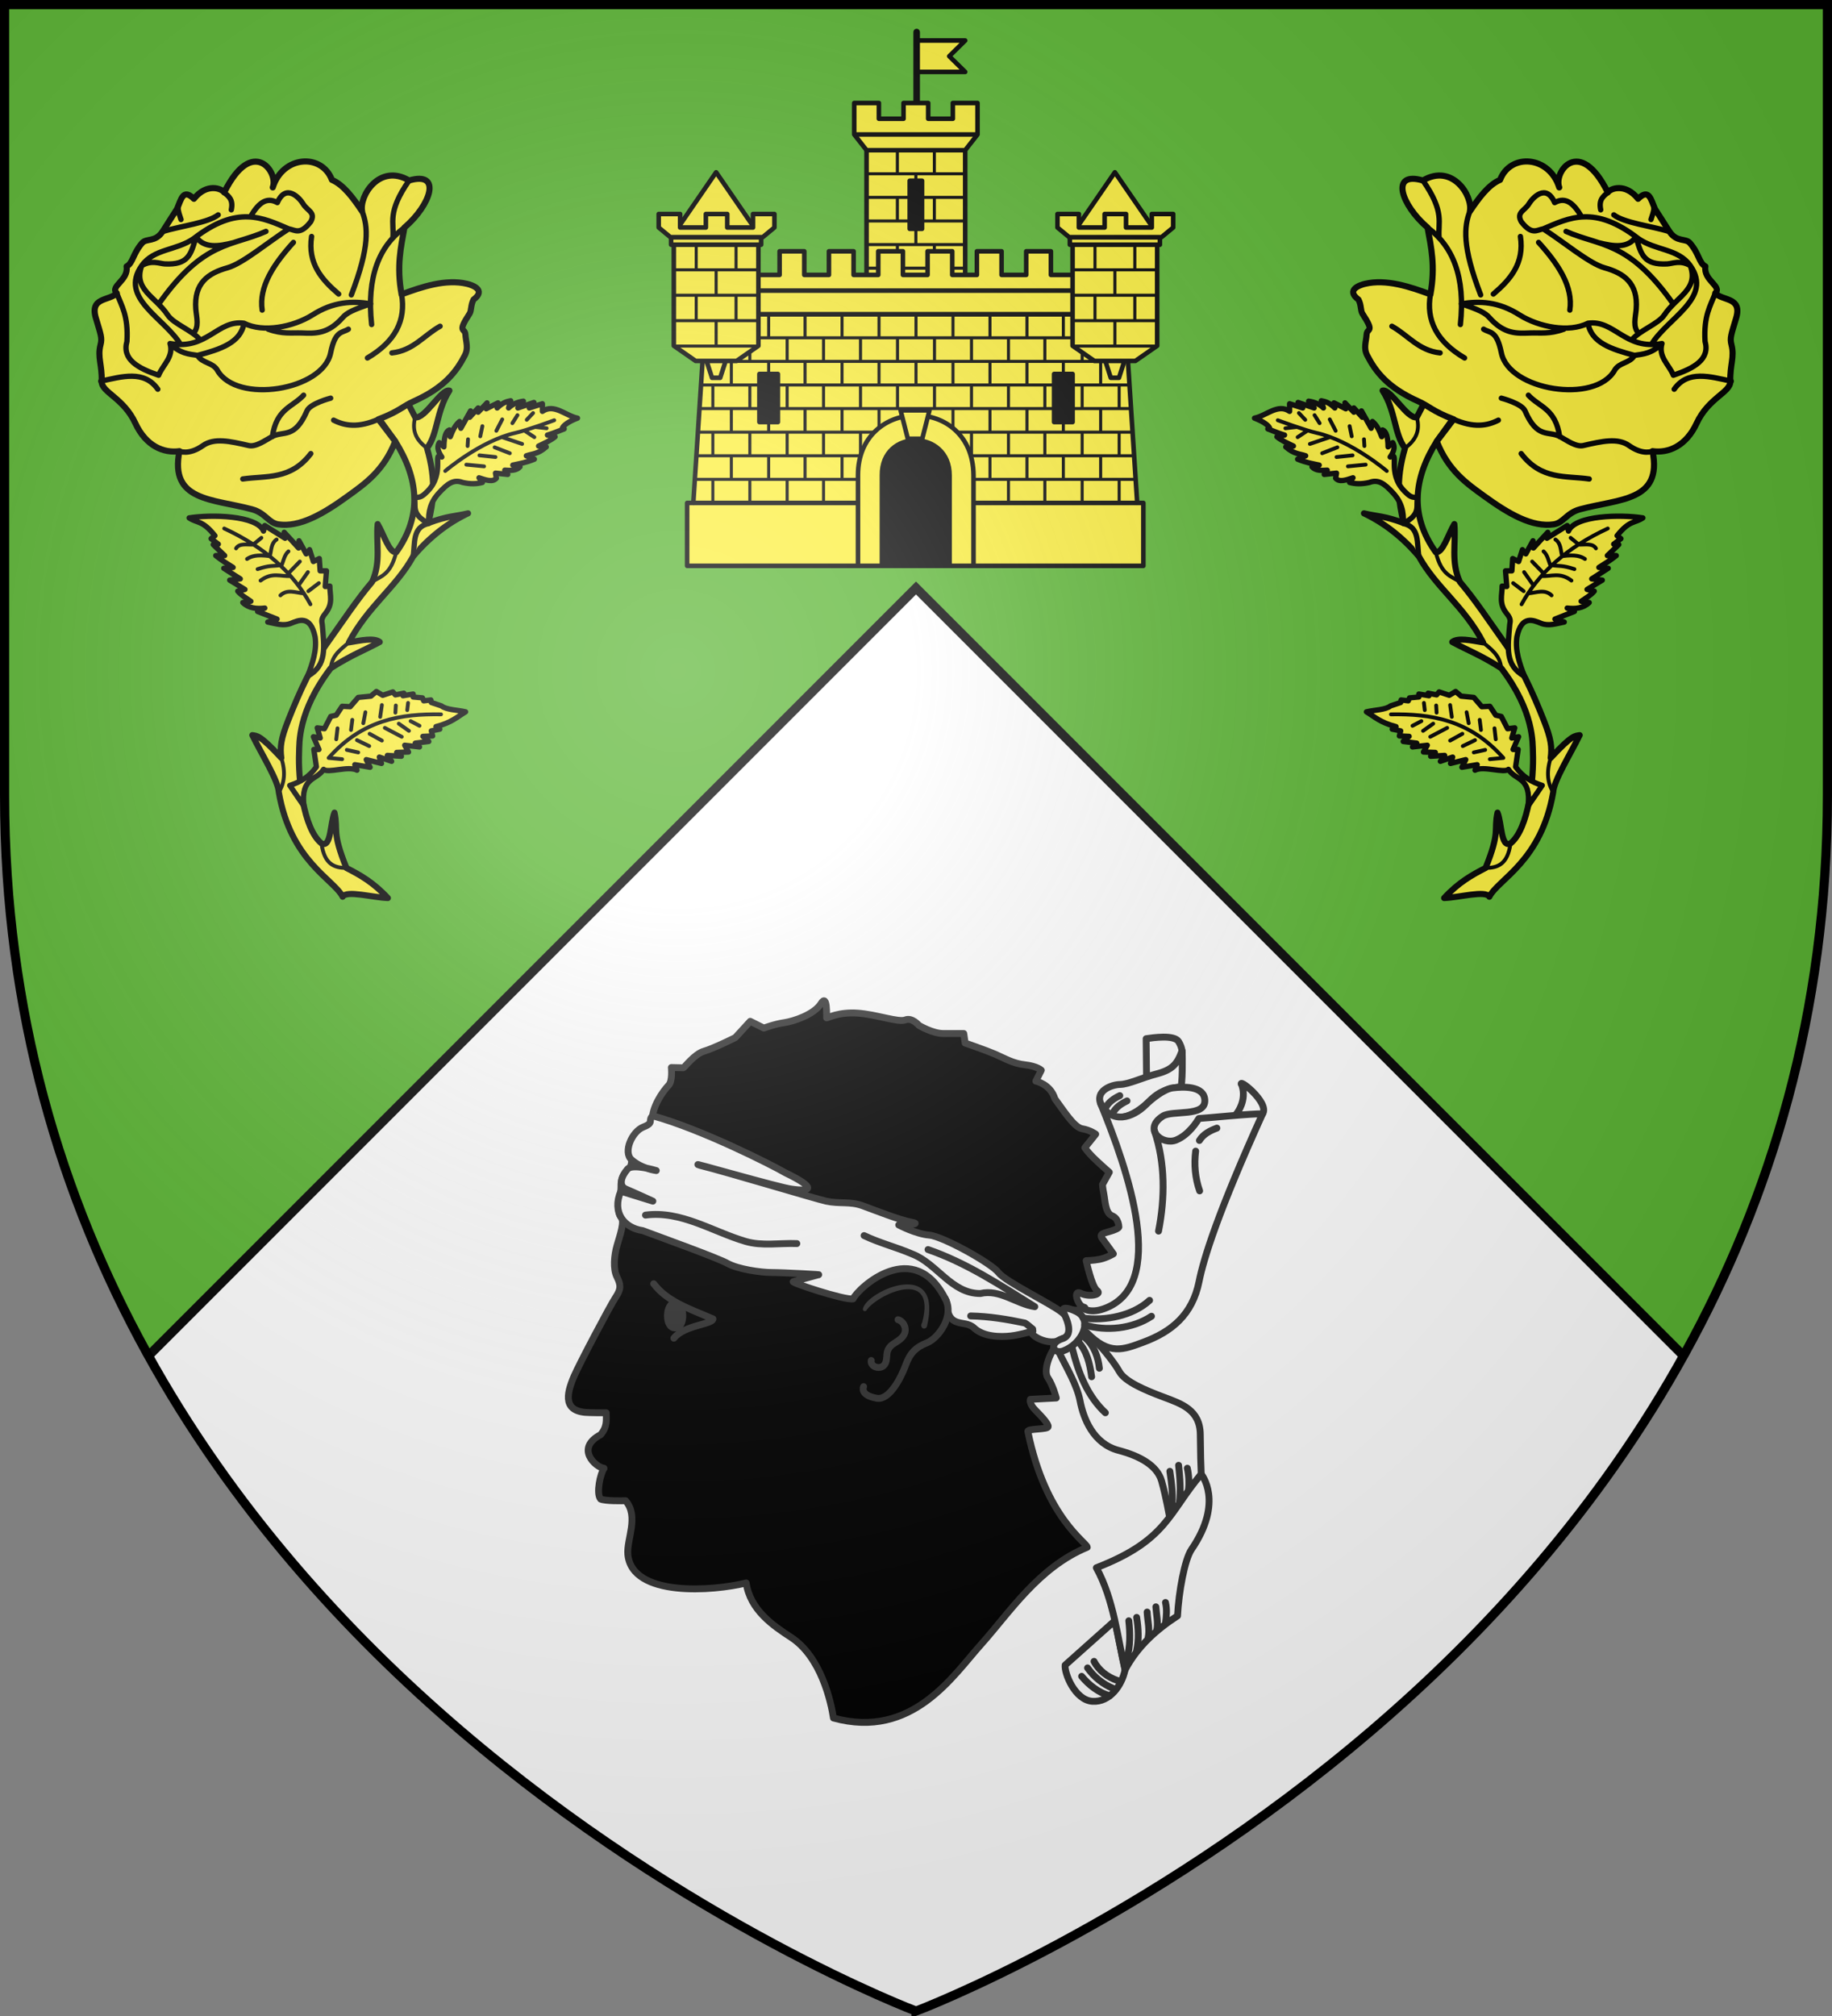
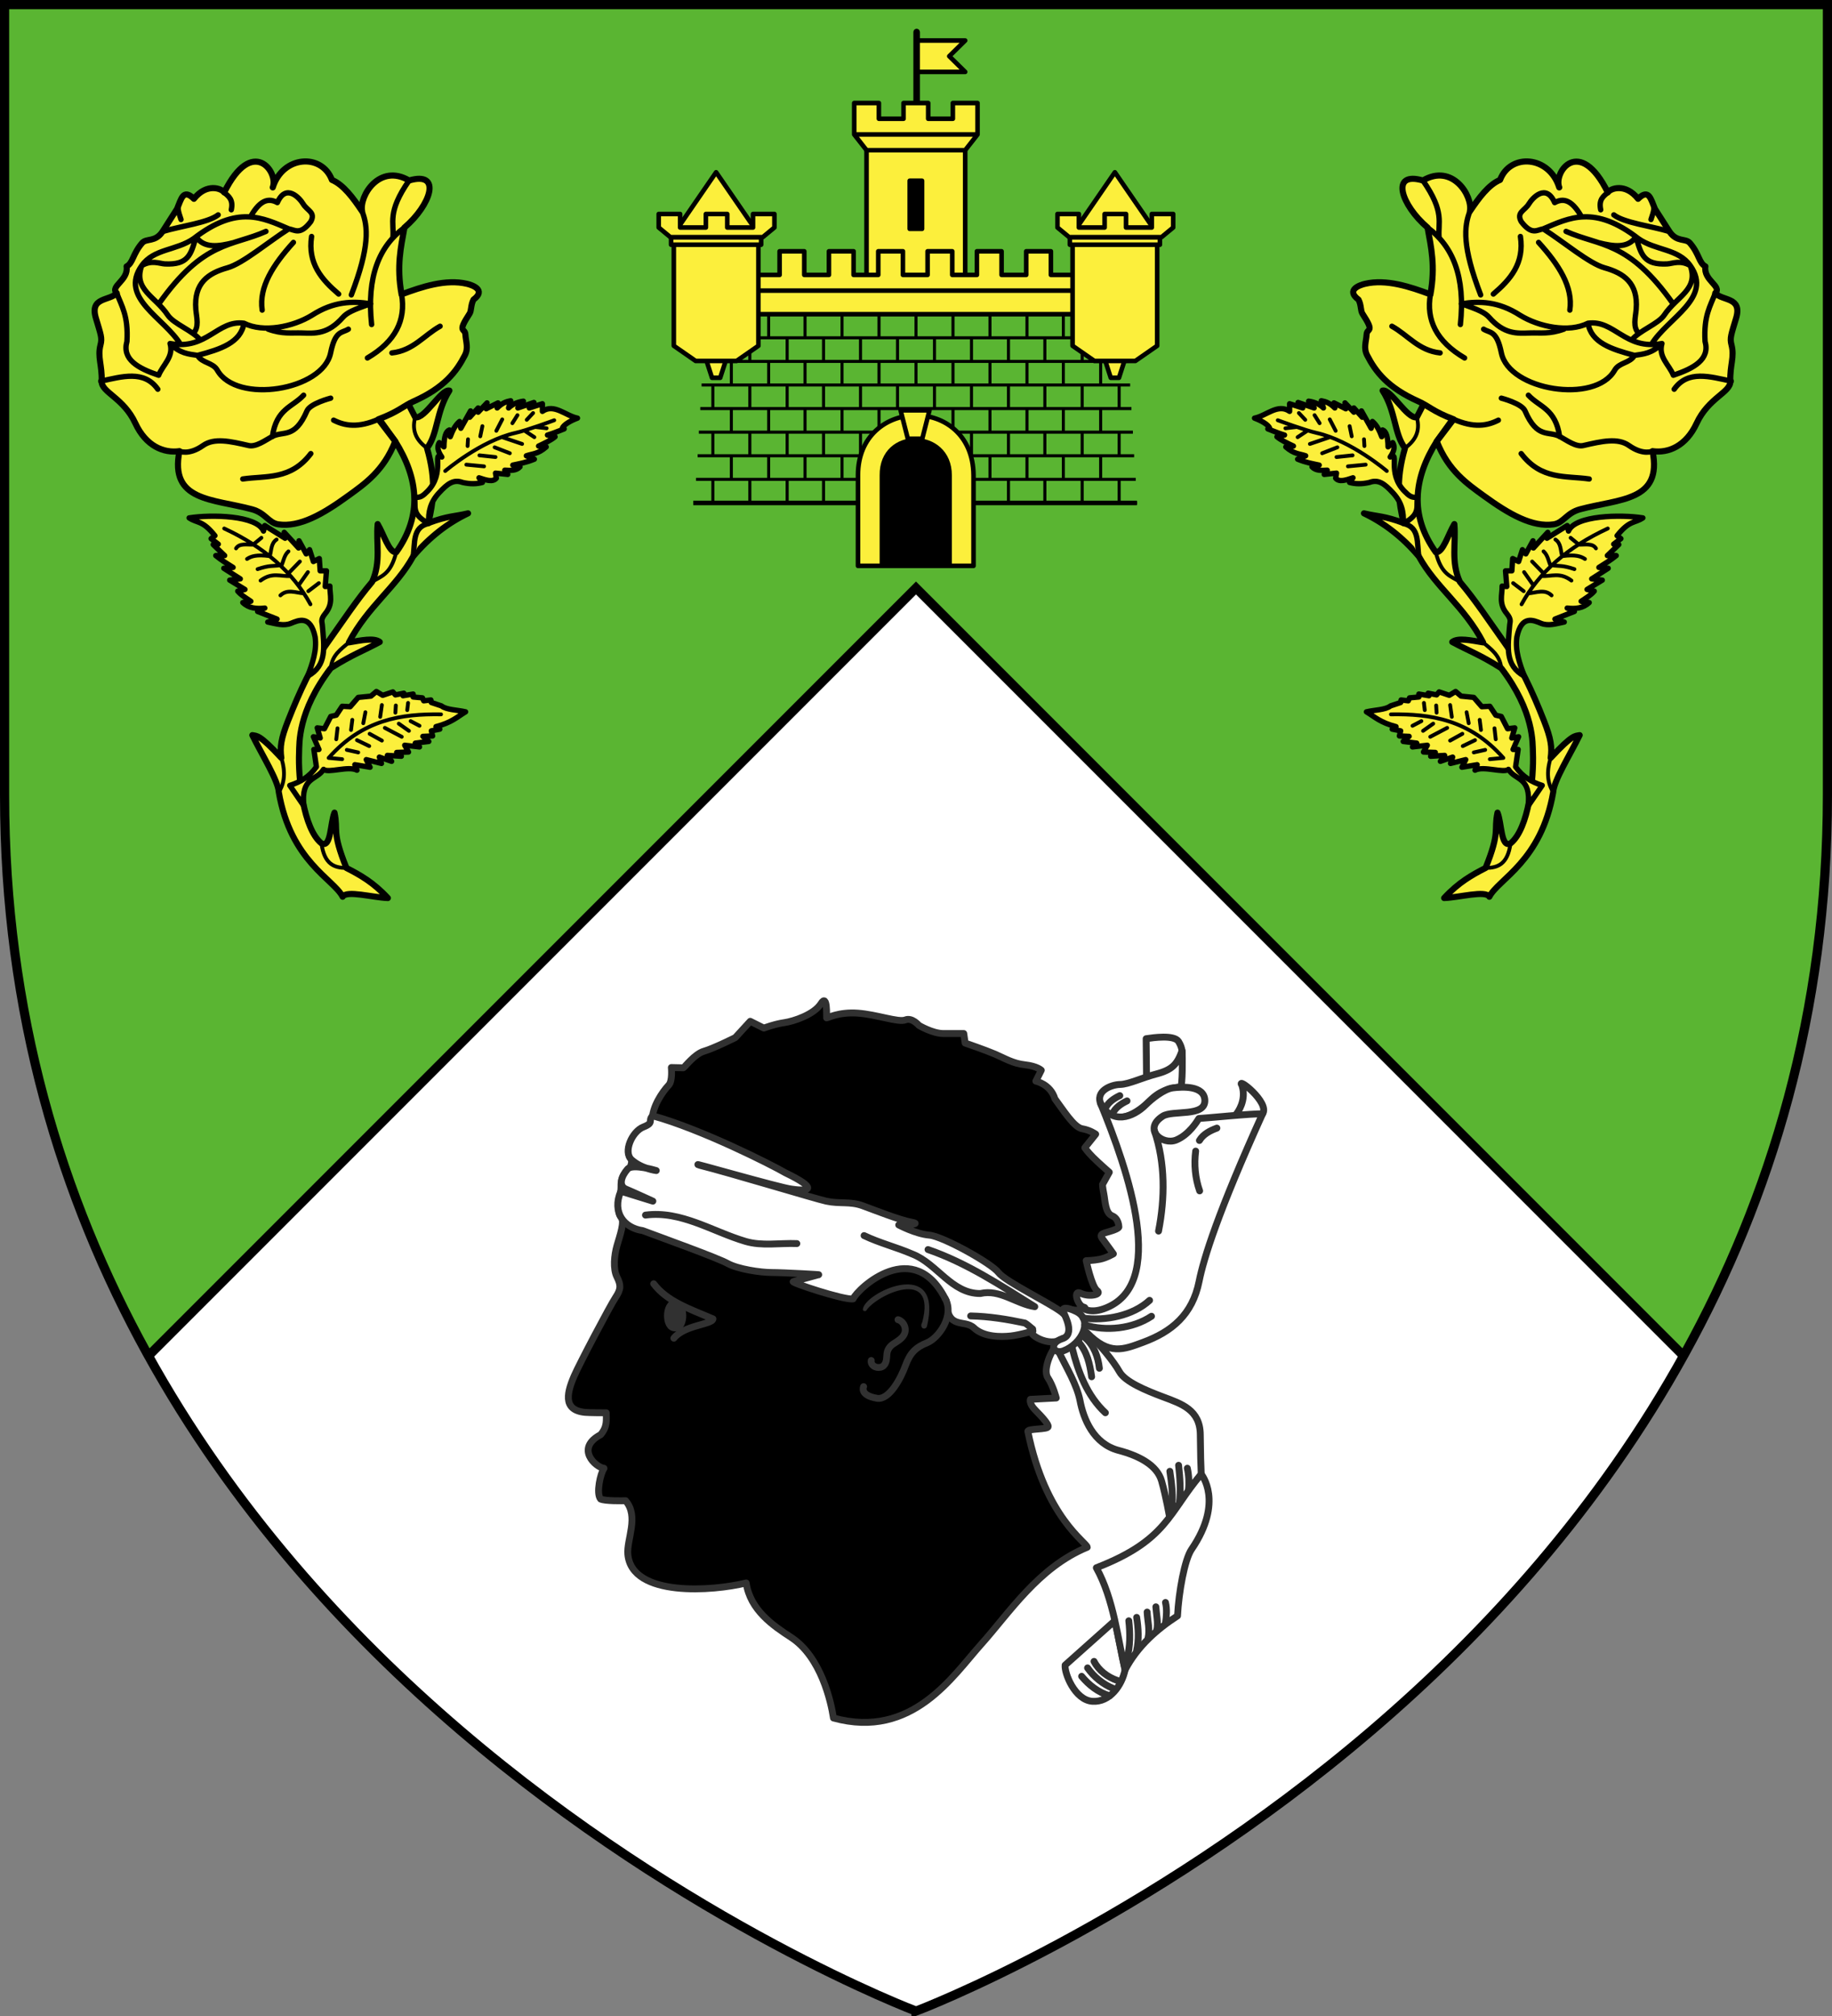
<svg xmlns="http://www.w3.org/2000/svg" xmlns:xlink="http://www.w3.org/1999/xlink" width="600" height="660">
  <rect width="100%" height="100%" fill="#808080" stroke="none" />
  <radialGradient id="d" cx="221.445" cy="226.331" r="300" gradientTransform="matrix(1.353 0 0 1.349 -77.629 -85.747)" gradientUnits="userSpaceOnUse">
    <stop offset="0" stop-color="#fff" stop-opacity=".314" />
    <stop offset=".19" stop-color="#fff" stop-opacity=".251" />
    <stop offset=".6" stop-color="#6b6b6b" stop-opacity=".125" />
    <stop offset="1" stop-opacity=".125" />
  </radialGradient>
  <path fill="#5ab532" fill-rule="evenodd" d="M300 658.5s298.5-112.32 298.5-397.772V1.5H1.5v259.228C1.5 546.18 300 658.5 300 658.5z" />
  <path fill="#fff" d="M300 192.5 48.625 443.875C132.736 595.397 300 658.397 300 658.397s167.264-63 251.375-214.522z" />
  <g stroke="#313131" stroke-linecap="round" stroke-linejoin="round" stroke-width="2.25">
    <path fill="#fff" d="M348.843 545.126c-.296 2.558 3.13 11.454 8.928 11.85 5.695.39 9.658-5.186 10.7-10.305l-3.336-16.088zm26.534-205.078c2.3-.344 9.116-1.335 10.594.894 5.587 8.986-9.988 14.739-10.466 12.456zm31.4 15.358c-2.226-3.338 9.314 5.563 6.716 9.272-3.287 2.56-9.031.559-8.59.041.442-.517 3.41-4.481 1.874-9.313z" />
    <path fill-rule="evenodd" d="M272.966 562.443c-.81-5.276-4.032-20.004-13.89-26.412-5.907-3.842-13.362-8.904-14.698-17.808-10.69 2.67-37.461 4.807-38.753-9.35-.446-4.897 3.752-12.4-.737-17.565-1.014.032-6.696.146-8.185-.55-1.559-1.84-.02-8.534 1.11-10.021l-.013-.062c-2.667-.243-9.548-6.527-1.085-10.98 2.232-2.622 1.841-4.764 1.834-7.181-1.398.018-4.835-.02-5.337-.054-8.921-.033-7.827-5.807-5.206-11.908 1.73-4.03 11.827-23.15 13.61-25.822 1.781-2.671 1.781-4.007.445-6.678-1.337-2.671-.891-7.123 0-10.24.89-3.116 2.672-8.014 1.336-9.35s-.89-5.787-.445-6.677c.445-.89.445-3.117.445-4.007s.445-3.116 1.782-4.007c1.336-.89 2.227-4.007 1.336-4.897-.89-.89.446-7.123 1.782-7.568 1.336-.446 4.009-1.336 5.345-4.452-.158-4.397 3.297-9.387 5.345-11.576 1.337-1.335.891-5.787.891-5.787l3.92.09c.426-.143 3.653-4.542 6.77-5.433 3.119-.89 10.246-4.452 10.246-4.452l4.9-5.342 4.454 2.226s3.563-1.336 6.681-1.781c3.118-.445 9.8-2.671 12.027-6.233 2.227-3.562 1.782 4.239 1.853 4.665.284.071 3.938-1.994 10.174-1.549 6.236.446 13.363 3.117 15.59 2.226 2.227-.89 4.454 1.781 4.454 1.781s4.455 2.671 8.018 2.671h6.682l.445 3.117s6.681 2.297 9.8 3.633c3.118 1.335 5.79 3.045 9.8 3.49 4.008.445 5.344 1.78 5.344 1.78l-1.781 3.563s4.81.98 6.236 5.787c2.672 3.562 6.236 9.35 8.908 9.795s4.455 1.78 4.455 1.78l-3.564 4.453s.891 1.335 2.673 3.116c1.782 1.78 5.345 4.897 5.345 4.897l-2.227 4.007s0 .89.445 3.116c.446 2.227.446 6.233 2.673 7.124 2.227.89 2.227 3.561 2.227 3.561s.446.446-2.227 1.336c-2.673.89-4.454.89-3.118 2.671 1.336 1.781 3.563 4.897 3.563 4.897s-2.227 1.336-4.454 1.781c-2.227.445-4.454.445-4.454.445s1.781 8.46 3.563 9.795c1.782 1.336-2.673 2.226-5.345.89-2.673-1.335-1.003 4.007.78 4.452 1.781.446-.648 1.069-2.741 1.09-1.782-.445-4.075-.133-3.05 2.494 1.336 3.562 2.784 5.32-.78 7.101-3.563 1.781-6.793 9.795-5.011 12.466s2.784 6.678 2.784 6.678l-8.463.445s-.58 1.336 1.648 3.562c2.227 2.226 4.454 4.763 4.142 5.386.068.964-6.703.573-6.636 1.536 5.76 28.459 19.442 36.44 19.46 37.94-16.054 6.611-25.584 21.574-34.764 31.79s-22.522 31.233-48.357 24.11z" />
    <path fill="#fff" fill-rule="evenodd" d="M331.079 437.37c3.34-.371 8.89-2.1 7.097-1.622-2.2.585 5.422 5.737 9.768 2.504 2.79.72 3.904-5.425-.174-8.62-3.71-2.966-18.546-10.065-20.773-13.032-2.226-2.967-18.182-11.868-22.635-12.239-4.453-.37-10.02-3.337-10.02-3.337s8.351-.139 4.27-.88c-4.083-.742-12.062-3.942-16.143-5.425s-7.524-.535-11.875-1.484c-3.597-.784-31.74-9.32-41.39-11.735-5.565-1.854 26.408 7.424 30.12 7.795 6.307.927 8.302-.325-2.088-5.332-4.453-2.596-27.637-14.339-43.508-18.681-1.625 1.623.654 2.255-3.023 3.68-3.678 1.425-6.726 8.196-3.85 10.745 3.343 2.962 8.079 3.515 8.079 3.515s-7.745-2.363-9.392-.497c-2.143 2.429-3.06 5.538-.478 6.594 2.003.819 8.757 3.916 8.757 3.916l-10.496-3.25c-2.997 6.98 1.098 12.022 7.156 12.893 5.937 2.225 24.49 8.901 27.83 10.756 3.34 1.854 10.761 2.966 14.472 2.966s17.442.742 15.214.742l-8.164 2.225c-1.392.14 16.884 6.211 19.575 5.656 1.438-3.339 20.13-20.862 30.52.65.397 9.714 5.881 5.86 9.063 8.863s8.748 3.004 12.088 2.634z" />
    <path d="M309.513 425.067c3.266 5.657-2.182 13.044-5.893 14.528-3.71 1.483-5.566 3.338-7.05 7.417-1.485 4.08-5.3 11.448-9.368 10.756-5.793-.984-4.362-3.815-4.362-3.815" />
    <path fill="none" d="M294.106 432.039c1.727.46 2.733 2.528 2.272 4.18-.52 1.86-2.39 2.799-3.887 3.808-1.073.723-1.88 1.866-2.005 3.198-.125 1.323-.047 2.91-1.095 3.873-1.17 1.075-3.515.661-4.03-.952-.075-.24-.076-.501-.022-.747" />
  </g>
  <path fill="#313131" fill-rule="evenodd" d="M283.67 429.116c3.204-5.15 23.255-14.613 18.381 3.758-1.114 1.948.975 2.783 1.532 1.392 5.152-21.711-16.988-12.665-20.469-6.959-1.392 2.366.557 1.948.557 1.81z" />
  <g stroke="#313131" stroke-linecap="round" stroke-linejoin="round" stroke-width="2.25">
    <path fill="none" d="M317.902 430.817c5.996.117 11.938 1.083 17.791 2.328.93.536 1.669 1.325 2.523 1.962m-34.277-26.023c12.577 4.33 23.757 11.7 34.961 18.7-6.061-.905-11.424-5.835-17.813-4.311-9.462.06-14.194-9.816-22.33-12.936-5.165-2.238-10.676-3.592-15.76-6.028m-71.594-6.707c11.679-1.553 22.007 5.446 32.8 8.614 5.392 1.583 11.184.485 16.771.71M214.088 420.278c4.373 5.686 11.007 7.951 19.413 11.5-.195 1.87-9.38 1.99-12.803 6.324" />
    <g fill="#fff">
      <path d="M387.137 344.014c.148 1.624.198 11.73-.51 11.81-4.005.572-6.767 1.242-10.2 4.674-3.434 3.431-11.291 9.274-15.746 1.254-2.289-4.575 3.286-6.666 6.147-6.715 2.813-.049 7.242-2.22 11.807-3.413 5.288-1.383 6.876-3.149 8.502-7.61z" />
      <path d="M353.714 458.51c1.113 5.933 4.35 14.143 12.617 16.318 6.703 1.764 12.616 4.821 14.1 10.014 1.484 5.192 2.615 11.852 2.615 11.852l10.372-14.078c-.115-1.953-.261-7.391-.308-12.954-.068-8.092-6.115-10.066-12.052-12.291s-12.59-4.989-14.445-8.327c-1.856-3.337-6.59-9.078-9.188-11.304-7.443-5.787-10.694 4.765-10.694 4.765 2.704 5.54 5.92 10.755 6.983 16.005zm6.675-97.443c9.107 22.2 22.297 59.93 1.117 67.402-4.91 1.732-7.05-.371-7.05-.371-5.016 4.391-1.898 6.315 1.485 8.159 7.359 7.585 12.01 5.553 18.412 3.197 9.417-3.466 16.181-9.058 18.36-19.933 1.535-7.665 6.266-22.78 20.78-54.843-2.619-.23-19.693 1.494-20.843 1.494-.575.92-3.252 5.324-7.395 7.036-4.533 1.874-11.094-3.508-4.453-7.788 3.23-2.081 14.046.366 13.793-5.245-.22-4.88-7.484-4.398-10.453-4.027-2.968.37-7.05 3.709-8.906 5.563-4.155 4.153-11.174 6.621-14.847-.644z" />
      <path d="M359.063 513.264c5.736 10.309 7.049 23.545 9.408 33.407 4.093-7.77 10.464-13.309 17.181-17.67.394-7.735 2.317-18.44 4.58-21.753 10.718-15.69 3.186-24.632 3.186-24.632-10.746 12.614-11.116 21.638-34.337 30.63z" />
      <path fill-rule="evenodd" d="M352.522 429.387c5.597 2.779 1.822 10.604-4.292 12.869-3.241 1.2-4.939-2.503-.286-4.004 4.228-1.362.859-7.435.286-8.864s1.196-1.538 4.292 0z" />
    </g>
    <path fill="none" d="M369.113 360.415c-1.927.926-3.866 2.209-4.776 4.231m2.413-5.954c-1.927.927-3.866 2.21-4.776 4.232m16.119 7.311c3.568 10.53 3.465 21.993 1.342 32.807m19.106-33.721c-2.204.811-4.468 1.97-5.72 4.052m-1.23 3.474c-.566 4.364-.163 8.869 1.303 13.026m-37.642 43.894c6.973 2.136 15.642 1.286 21.869-2.85m-22.384.596c7.222 1.01 16.263-.739 21.76-5.803m-13.092 129.457c-3.646-1.058-6.762-3.482-9.158-6.373m10.338 3.974c-3.372-1.371-6.297-3.766-8.4-6.727m9.774 4.121c-3.175-1.086-6.1-3.225-7.652-6.254m-7.114-102.453c1.907 7.701 4.873 15.549 10.83 21.06m-8.86-23.225c2.849 3.111 3.765 7.232 4.356 11.436m-1.994-12.617c2.816 2.468 4.127 6.211 4.53 9.841m28.803 32.718c.507 2.157.625 4.875.375 7.026m-19.544 42.925c.45 4.09.5 8.293-.572 12.297m3.147-13.415c.58 3.578.778 7.276 0 10.84m3.433-12.581c.131 2.854.964 5.733.286 8.578m2.575-10.294c.147 2.28.84 5.437.269 7.693m2.879-9.123c.545 2.253.308 4.596 0 6.863m1.43-49.802c.614 4.073 1.142 8.228.572 12.34m2.29-14.306c.473 4.095.743 8.244.285 12.353M221.216 426.764l-.1 7.104" />
    <path fill="#313131" d="M221.108 434.718c-3.469.197-3.231-8.28 0-8.123 3.232-.157 3.47 8.32 0 8.123z" />
  </g>
  <g transform="translate(0 -1.5)">
    <path fill="#fcef3c" stroke="#000" stroke-linejoin="round" stroke-width="1.5" d="m316.105 14.768-5.215 5.137 5.215 5.136H300.35V14.768z" />
    <path fill="#fff" stroke="#000" stroke-linejoin="round" stroke-width="1.25" d="M300.182 11.53h.06c.232 0 .421.233.421.521v30.223c0 .288-.189.522-.422.522h-.06c-.232 0-.421-.234-.421-.522V12.051c0-.288.189-.521.422-.521z" />
    <path fill="#fcef3c" fill-rule="evenodd" stroke="#000" stroke-linejoin="round" stroke-width="1.5" d="M283.804 50.674h32.307v41.042h-32.307z" />
    <path fill="#fcef3c" fill-rule="evenodd" stroke="#000" stroke-linejoin="round" stroke-width="1.5" d="m279.765 45.525 4.039 5.15h32.307l4.038-5.15zM279.765 45.525V35.227h8.077v5.15h8.077v-5.15h8.077v5.15h8.076v-5.15h8.077v10.298z" />
-     <path fill="none" stroke="#000" d="M299.957 58.398v7.723m0 15.447v-7.723m-6.057 7.723v7.724m0-23.17v7.723m0-15.447v-7.724m12.115 30.894v7.724m0-23.17v7.723m0-23.17v7.723m10.096 30.894h-32.355m32.355-7.724h-32.355m32.355-7.723h-32.366m32.366-7.724h-32.132m32.132-7.723h-32.132" />
    <path fill-rule="evenodd" stroke="#000" stroke-linejoin="round" stroke-width="1.5" d="M297.938 60.672h4.038V76.42h-4.038z" />
-     <path fill="#fcef3c" fill-rule="evenodd" stroke="#000" stroke-linejoin="round" stroke-width="1.5" d="m231.102 104.366-4.038 61.788h-2.02v20.596h149.422v-20.596h-2.02l-4.038-61.788H267.448z" />
    <path fill="none" stroke="#000" d="M370.135 127.537H229.779zm.9 15.447H228.879zm.402 7.723h-142.96zm.528 7.724H227.949zm-29.764-46.212v7.496zm6.058 7.81v7.637zm0 15.36v7.483zm0 22.93v-7.483zm-6.058.24v7.37zm-11.913-15.704v7.724zm-12.115-23.083v-7.81zm6.057 0v7.636zm0 30.807v7.723zm-6.057-7.724v7.724zm-6.058-38.617v7.723zm-6.057 38.617v7.724zm-30.288 15.447v-7.723zm-12.115-54.064v7.723zm-11.914 7.98v-7.723zm-6.158-.128v7.811zm6.158 7.94v7.636zm-6.158 7.507v7.723zm0 15.447v7.723zm0 15.447v7.723zm-6.058-54.064v7.723zm0 15.534v7.636zm0 15.36v7.723zm0 15.447v7.723zm-8.584-38.618H369.06zm-.591 7.724h139.215zm-1 15.447h141.215zm28.449-23.042v7.81zm-6.058 23.17v7.724zm0 23.17v-7.723zm6.058-23.17v-7.723zm0 15.447v-7.723zm0 7.724v7.723zm11.913-38.788v-7.81zm-6.057 0v7.636zm0 15.36v7.723zm0 23.17v-7.723zm6.057-23.17v-7.724zm0 15.447v-7.724zm0 15.447v-7.724zm6.058-61.788v7.724zm6.057 7.724v7.81zm-6.057 7.81v7.637zm0 15.36v7.724zm6.057 0v-7.723zm0 7.724v7.723zm0 23.17v-7.724zm6.058-54.064v-7.724zm6.057 0v7.81zm-6.057 7.81v7.637zm0 15.36v7.724zm0 15.447v7.724zm6.057-23.17v7.723zm0 23.17v-7.723zm0 7.724v7.723zM300 104.238v7.724zm6.058 7.724v7.81zm-6.058 7.81v7.637zm0 15.36v7.724zm0 15.447v7.724zm6.058-23.17v7.723zm0 30.894v7.723zm6.057-38.53v7.636zm0 15.36v7.723zm0 15.446v7.724zm6.058-23.17v7.723zm0 38.617v-7.723zm6.057-61.788v7.724zm6.058 7.724v7.81zm-6.058 23.17v7.724zm6.058-7.723v7.723zm0 38.617v-7.723zm6.058-54.064v-7.724zm0 15.447v-7.636zm0 7.723v7.724zm0 23.17v-7.723zm5.855-22.912v-7.724zm0 15.447v-7.724zm6.058-38.875v-7.466zm6.158 7.94v-7.811zm0 15.36v-7.724zm0 15.446v-7.723zm0 15.094v-7.37zm6.058-61.435v7.724zm6.058 15.535v-7.811zm-6.058 7.636v-7.636zm0 7.723v7.596zm0 15.447v7.615zm6.058-23.17v7.723zm0 23.17v-7.723zm0 15.447v-7.723zm-133.066-54.064v7.81zm0 15.447v7.723zm0 15.447v7.723zm0 15.447v7.723zm-6.403 7.723h145.297" />
    <path fill="#fcef3c" fill-rule="evenodd" stroke="#000" stroke-linejoin="round" stroke-width="1.5" d="M223.026 83.77h8.076v7.724h8.077V83.77h8.077v7.724h8.077V83.77h8.077v7.724h8.076V83.77h8.077v7.724h8.077V83.77h8.077v7.724h8.076V83.77h8.077v7.724h8.077V83.77h8.077v7.724h8.077V83.77h8.076v7.724h8.077V83.77h8.077v7.724h8.077V83.77h8.077v12.873h-153.46zM223.026 96.643l8.076 7.723h137.306l8.077-7.723z" />
    <path fill="none" stroke="#000" stroke-linejoin="round" stroke-width="1.5" d="M227.064 166.154h145.297" />
    <path fill="#fcef3c" fill-rule="evenodd" stroke="#000" stroke-linejoin="round" stroke-width="1.5" d="M281 186.75v-29.695c-.013-25.766 37.564-26.461 37.839 0v29.695z" />
    <path fill-rule="evenodd" d="M288.094 186.75v-29.6c-.205-16.5 23.701-16.146 23.65 0v29.6z" />
    <path d="m294.953 135.841 2.365 9.299h4.73l2.365-9.299z" style="fill:#fcef3c;fill-rule:evenodd;stroke:#000;stroke-width:1.5;stroke-linecap:round;stroke-linejoin:round" />
-     <path id="a" fill-rule="evenodd" stroke="#000" stroke-linejoin="round" stroke-width="1.5" d="M248.712 123.932h6.058v15.747h-6.058z" />
    <use xlink:href="#a" width="600" height="660" stroke="#000" stroke-linejoin="round" stroke-width="2.035" transform="translate(96.518)" />
    <g id="b" stroke="#000" stroke-width="1.179">
      <path fill="#fcef3c" stroke-linejoin="round" stroke-width="1.499" d="M351.279 81.616v33.089l7.15 4.963h13.406l7.15-4.963V81.616zM350.385 79.134h29.494v2.482h-29.494zM352.62 76.101l12.512-18.199 12.513 18.2 3.128 1.514h-31.282zM363.791 125.183l-1.787-5.515h6.256l-1.787 5.515z" />
-       <path fill="none" stroke-width="1" d="M365.143 106.197v8.319m-6.525-16.637v8.318m6.525-16.637v8.319m-6.525-16.637v8.318m13.05 8.319v8.318m0-24.955v8.318m-20.42 25.233h27.386m-27.075-8.318h27.337m-27.508-8.319h27.565m-27.536-8.319h27.725" />
      <path fill="#fcef3c" stroke-linejoin="round" stroke-width="1.499" d="M346.336 71.561v4.422l3.823 3.16h30.246l3.823-3.16v-4.422h-7.01v4.422h-8.432v-4.422h-7.008v4.422h-8.433v-4.422z" />
    </g>
    <use xlink:href="#b" width="100%" height="100%" stroke-width="1.179" transform="translate(-130.599)" />
  </g>
  <g id="c" stroke="#000" stroke-linecap="round" stroke-linejoin="round">
    <path fill="#fcef3c" stroke-width="2" d="m475.827 137.172-5.274 7.32c-7.594 12.104-8.941 24.206-.316 36.305 2.329.274 4.074-5.892 6.077-9.22.585 6.302-1.199 12.267 1.81 18.917 5.031 5.91 9.55 12.816 14.566 19.84 4.87 6.815 9.162 15.937 12.962 25.6 2.346 5.965 2.7 8.7 2.211 12.192 7.202-7.785 7.982-7.135 9.498-7.45-3.187 6.489-8.446 14.82-8.67 18.673-3.903 22.683-18.017 28.464-20.91 34.231-1.26-2.203-9.822.248-14.81.42 4.757-5.152 9.173-7.591 13.567-9.842 4.928-12.204 2.616-12.087 3.915-18.115 1.411 3.376 1.066 11.673 4.253 10.076 6.036-4.851 7.673-21.503 7.345-29.654-.128-3.16.493-13.454-10.372-27.71-6.965-4.431-10.72-5.705-16.053-8.585 1.856-1.468 6.117-.53 10.104.136-6.282-11.923-15.403-17.92-21.03-28.122-5.42-6.433-11.458-11.02-17.988-14.128 4.308 1.042 6.672.787 13.01 3.183-1.613-6.69-2.696-13.828.422-24.525-3.603-4.733-2.949-12.008-7.33-18.842 2.689-.633 8.088 9.489 11.209 8.725l2.235-4.33z" />
    <path fill="#fcef3c" stroke-width="1.75" d="M499.216 221.354c-6.386-3.51-5.405-9.397-4.765-16.87.077-.896.614-1.682-.968-3.603-2.72-3.302-1.48-6.062-1.52-9.006l1.523.138-.413-5.127h2.076l.278-4.019 1.937.97 1.247-3.88 1.107 1.385 2.354-4.296.138 2.355 4.707-5.128-.278 1.94 6.645-4.159.415 1.801c2.18-5.18 17.164-5.455 24.36-4.302-2.775 1.842-4.344.666-8.444 5.822l1.245.97-2.353 1.801 1.66.138-3.737 3.604h2.906c-1.892 1.552-3.784 2.68-5.676 3.88l3.045.277-5.399 3.465 3.46.415-4.983 3.05 2.353.553c-1.158 1.383-2.792 2.288-4.292 3.327l2.63.415c-1.974 1.88-4.49 2.129-7.198 1.804l2.353 1.107-6.368 2.496 3.045.97c-2.637.536-5.18 1.405-7.613.417-2.41-.978-6.37-2.883-7.89 4.437-.655 4.528.913 8.685 2.413 12.853zm1.276 42.503 4.6-6.724c-3.385-1.072-6.436-2.812-8.717-6.094l.832-5.681h-1.661l1.8-4.157-2.214.417.97-3.326-2.353.278-2.075-4.018-1.8-.415-1.936-2.91-2.63.14-2.629-3.047-4.152-.415-1.798-1.523-2.077 1.247-3.321-1.107-.831.97-2.768-.553.277.83-3.322-.552v.97l-3.045.278-.416.97-2.352-.277-.14.832-3.321 1.11c-1.621 1.32-5.248 1.302-7.89 1.942 2.77 1.68 4.529 3.507 9.687 4.846l-1.246.832 2.768.553-.416 1.663 3.184.138-1.939 1.663 4.43.553-1.385 1.248 4.844-.556-1.246 2.217 3.875.138-1.523 1.247 4.568-.278-1.385 1.94 4.014-1.387-.692 2.079 4.983-1.249-1.247 2.495 4.983-.833-.692 1.801c2.793-1.515 9.487 1.08 10.934-.28 2.296 3.743 7.458 2.325 6.47 11.986zM464.7 182.184c-.71-4.26.382-9.63-5.118-10.806.246-3.84-.576-6.987-3.319-9.976-2.848-3.103-4.821-4.546-7.75-3.461-2.563.594-4.678.515-6.504.002l1.107-1.525c-2.242.748-4.511 1.551-5.674.14l.277-1.662-4.014.417.97-1.386c-1.91.128-3.796.211-4.983-1.107l2.353-.555c-2.196-.49-4.17-.756-7.058-1.938l2.63-1.11c-2.07-.725-3.765-.508-6.504-2.907l2.492-.278c-1.897-.918-3.854-1.775-5.397-3.047l2.491-.555c-2.563-.745-6.379-2.45-5.275-1.923.917.439.745-1.612-4.55-3.616 3.83-.74 7.66-4.908 11.488-2.22l.001-2.495 4.29 1.385-1.522-1.801 5.26 1.8-1.8-2.217c1.772.267 3.44.845 4.844 2.216l-.691-2.356c1.341.244 2.724.654 4.428 2.354l-.276-1.662 3.875 1.938-.277-1.94 2.906 3.048v-1.385l2.768 3.047-.277-2.078 3.182 5.68.416-2.217c1.461 1.215 2.313 3.04 3.043 4.987l.278-2.217c1.141.4 1.764 2.185 1.797 5.542l1.523-1.386c.658 1.102.715 2.505-.832 4.71 3.256-2.05-1.215 5.238 4.703 11.223 1.375 1.391 2.48 2.386 4.311 1.804-.807 2.86 1.425 5.53-4.73 8.727" />
    <path fill="none" stroke-width="1.25" d="m441.458 152.677 5.813-.556m-9.55-2.49 5.26-.557m-9.965-.69 4.984-1.94m-8.996-1.106 6.676-2.26m-10.69.044 3.302-2.186m-7.314-.723 3.74-.43m2.766-2.343-2.076-2.216m6.781 3.323-1.66-2.632m6.919 5.125-1.937-3.741m7.196 5.54-.691-3.325m4.842 6.51-.138-2.216m7.47 10.39s-11.616-9.922-22.97-12.464c-3.921-.878-12.733-4.153-12.733-4.153m98.541 40.66-2.638-2.169m-18.827 14.832 3.459 2.631m.14-6.235 3.108 4.413m-.477-7.878 3.792 3.913m-.054-7.24c1.444 1.301 1.602 3.245 2.379 4.878m1.498-8.758c1.897 1.253 1.663 3.575 2.23 5.494m11.056-2.588c-1.086-1.798-3.64-1.146-5.749-1.239m2.149 4.704c-1.318-.884-3.148-1.511-7.389-.93m3.928 4.256c-4.002-1.352-5.004-.903-7.37-1.273m6.4 5.015c-3.873-2.892-6.61-1.228-9.826-1.492m3.32 6.343c-2.282-2.186-5.071-.827-7.691-.648m-2.137 3.561c5.71-10.494 15.152-18.748 28.242-24.811m-43.897 73.312 3.737-.832m-7.335-1.245 4.015-1.941m-8.166.141 4.014-2.218m-10.52.973 5.538-2.912m-7.89.973 3.323-2.357m-6.782.695 2.907-1.525m1.108-3.603-.276-2.356m4.014.83.138 2.356m4.43-2.495.552 3.88m4.844-1.527.691 3.603m3.599-1.11.414 3.326m4.43-.556.413 3.602m-1.94 6.513 4.43-.417c-11.15-12.589-23.832-14.463-36.812-14.26m30.988 50.288c3.84-.02 7.244-1.08 8.168-8.039m13.157-27.993c-1.493 4.725-.999 8.344.827 11.223m-17.011-40.593c-.44-4.362-3.393-6.208-5.95-8.45m-7.605-19.813c-2.88-1.894-6.053-2.223-7.886-9.697m-6.215-44.199c1.286 4.878-.765 7.807-3.879 10.116" />
    <path fill="#fcef3c" stroke-width="2" d="m476.065 137.262-5.512 7.23c3.834 9.745 10.036 13.922 15.386 17.81 8.293 6.028 15.906 10.376 22.903 9.36 3.226-.47 4.194-3.734 8.632-4.93 12.876-3.475 27.045-2.556 23.754-19.028 5.171.724 10.972-1.645 14.442-9.135 3.87-8.354 11.133-10.108 11.024-13.698-.166-5.44 1.439-7.907.383-11.983-.585-2.256-.102-3.293 1.523-8.75 2.078-6.979-4.492-5.544-6.837-8.176 2.328-2.268-3.926-4.14-3.228-8.748-2.107-1.064-1.98-4.058-5.066-7.643-1.456-1.69-4.274-.127-6.71-3.766l-4.747-7.417c-1.401-3.31-1.989-6.752-5.525-3.3-4.205-5.28-9.092-3.379-9.914-2.089-9.248-18.652-17.888-6.677-15.907-1.639-3.283-10.448-16.043-11.276-19.378-2.466-3.751 1.592-6.858 5.768-9.883 10.274.989-5.077-5.73-15.778-15.386-10.076-10.895-3.185-7.136 8.02 1.516 15.406 1.167 6.437 2.627 12.581.943 21.873-6.656-2.487-14.483-5.097-21.43-3.453-1.577.374-6.442 1.945-2.13 5.172.962 1.844.628 3.577 1.297 4.6 4.2 6.427 1.505 4.522 1.36 6.811-.156 2.463-1.067 4.41.188 6.847 2.706 5.26 6.69 10.557 16.715 15.021 3.54 1.577 4.853 3.355 11.587 5.893z" />
    <path fill="none" stroke-width="1.75" d="M541.728 67.693c-.066 1.661-.598 2.857-1.01 4.173m-35.293 3.06c-2.075.35-3.734 2.162-7.197-2.354-1.691-3.088 1.145-3.571 2.493-5.82 1.185-1.977 5.631-6.822 8.443-.419 3.83-2.162 6.493.63 8.856 4.698m18.749 38.16c-2.133-2.037-1.117-5.267-.903-7.949.686-8.617-4.08-11.814-10.376-13.575-5.063-1.417-13.377-8.495-20.065-12.742 8.545-3.651 16.859-7.896 31.14 3.177 5.637 3.973 13.042 3.236 17.02 8.863-3.236-1.959-5.898-.637-7.612-.559-7.537.346-8.504-2.914-10.16-8.876-2.705 3.86-7.362 3.155-12.247 1.921m24.491 20.138c-14.76-20.963-24.14-18.89-35.159-23.835m21.45 35.629c2.535-3.212 8.735-5.26 10.74-8.275 4.011-6.034 11.338-8.302 8.498-16.143 7.521 10.638-7.445 17.065-12.748 25.83m5.922-36.99c-6.074-1.82-14.872-2.86-18.22-5.46M526.573 63c-1.406 1.262-3.052 2.285-2.323 5.684m20.055 43.78c-12.125 2.263-15.51-7.846-24.219-6.644M466.02 59.092c7.322 10.509 4.821 13.746 5.307 18.78m-3.792-3.374c8.274 6.062 12.44 16.085 10.754 31.75m-6.647 9.286c-7.044-.763-10.521-5.81-15.775-8.725m12.612-10.438c-1.458 8.375 1.946 15.406 11.19 20.823m1.737-48.026c-1.91 4.912-2.584 11.511 3.529 27.379m29.202 4.98c1.124-7.607-3.661-14.93-10.235-22.168m-14.815 16.91c5.59-4.756 10.2-10.08 8.864-18.848m37.358 38.925c-7.58-2.005-14.167-4.165-15.222-10.526-6.275 3.19-16.047 1.226-22.282-2.626-7.07-4.542-13.264-4.689-19.237-3.735 5.846 1.943 7.858 2.988 9.133 4.43 4.937 5.584 9.063 5.281 13.424 5.123 3.319-.12 6.343.466 11.072-1.25m49.567-11.8c-1.601 4.292-3.823 7.34-3.34 15.804 1.672 5.93-3.66 8.812-10.384 11.088-1.346-3.425-5.02-5.976-3.734-10.39-3.248 3.284-6.107 3.455-8.998 3.882-1.483 2.604-5.013 2.261-6.495 4.869-6.341 11.161-34.6 6.626-37.102-5.687-1.52-7.484-3.734-6.426-5.81-7.758m-9.835 29.492c6.612 2.903 10.989 2.166 14.67.297m29.75 19.251c-7.652-1.116-15.665.408-22.28-8.307m12.597-5.546c-1.35-9.245-6.58-9.612-10.238-13.576m40.664 18.323s-3.01 1.482-7.729-1.844c-3.666-2.583-8.876-1.4-14.948.005-2.382.551-5.465-1.736-7.611-2.908-3.754-2.048-7.455.902-11.485-8.448-1.045-2.424-7.75-4.155-7.75-4.155M567 124.79c-6.98-1.486-14.2-3.728-18.686 2.638" />
  </g>
  <use xlink:href="#c" width="100%" height="100%" transform="matrix(-1 0 0 1 600 0)" />
  <path fill="none" stroke="#000" stroke-width="3" d="M48.625 443.875 300 192.5l251.375 251.375" />
-   <path fill="url(#d)" fill-rule="evenodd" d="M300 658.5s298.5-112.32 298.5-397.772V1.5H1.5v259.228C1.5 546.18 300 658.5 300 658.5z" />
  <path fill="none" stroke="#000" stroke-width="3" d="M300 658.397S1.5 545.98 1.5 260.277V1.5h597v258.778c0 285.7-298.5 398.12-298.5 398.12z" />
</svg>